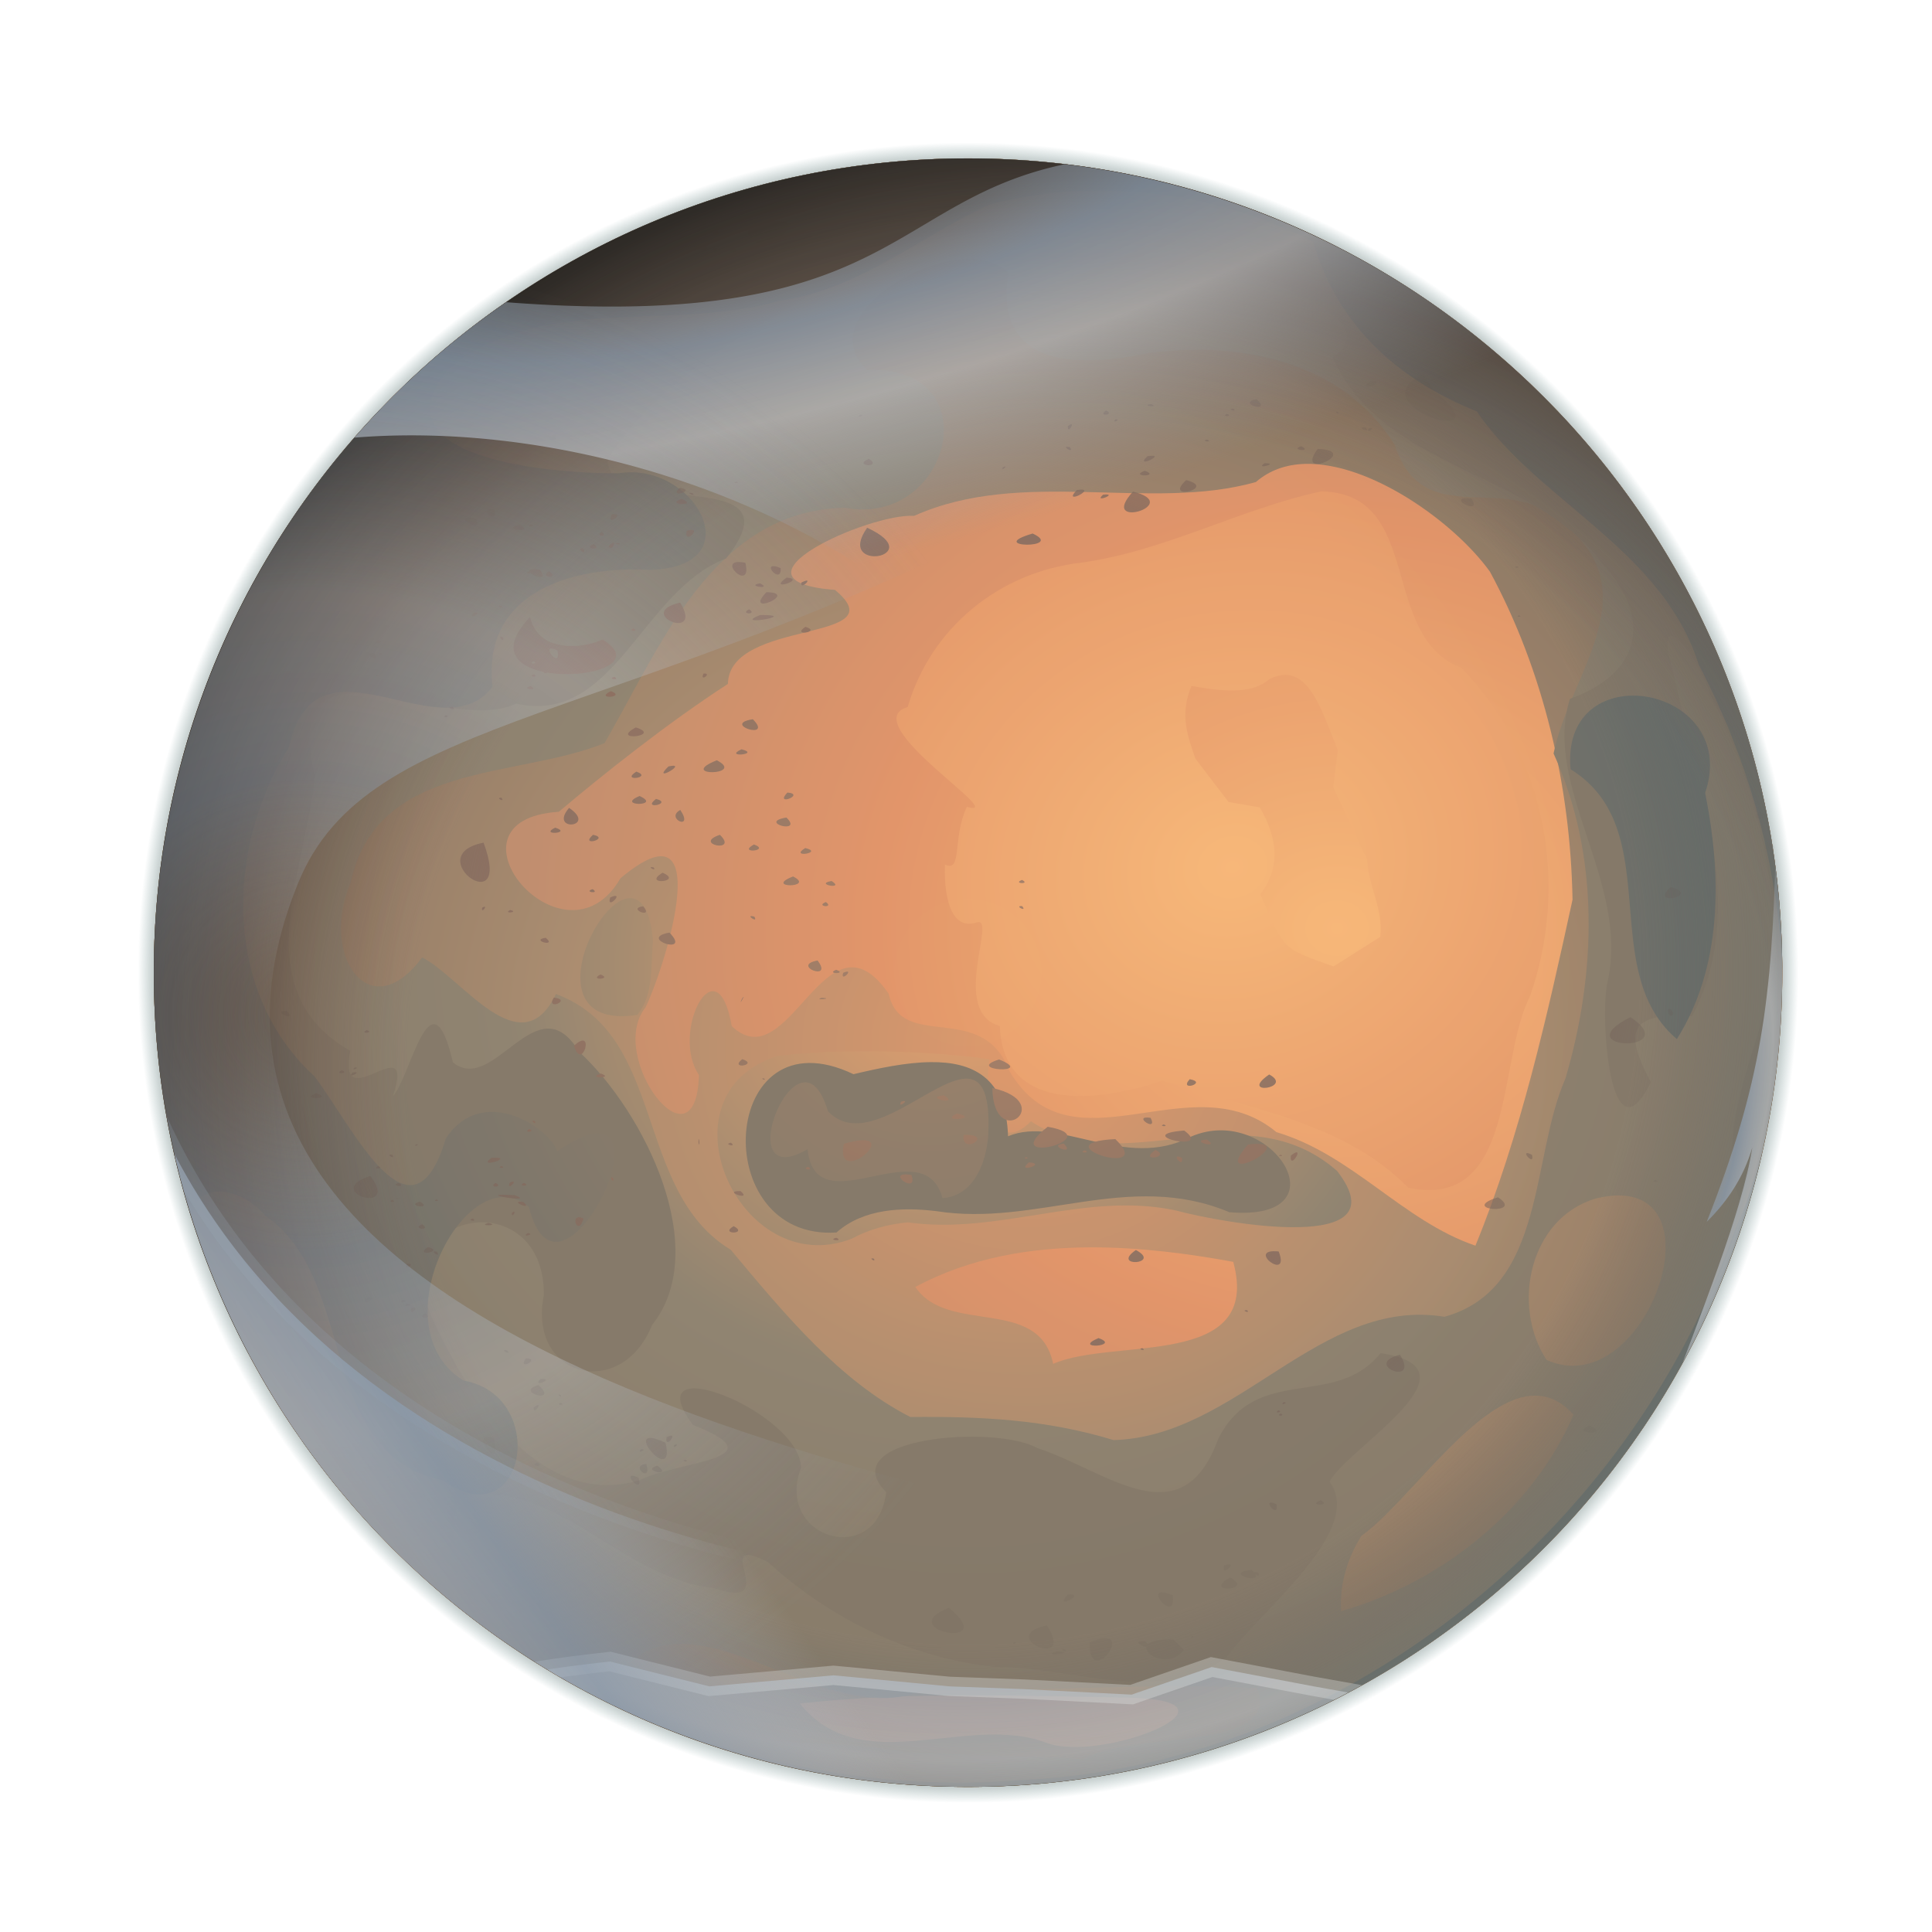
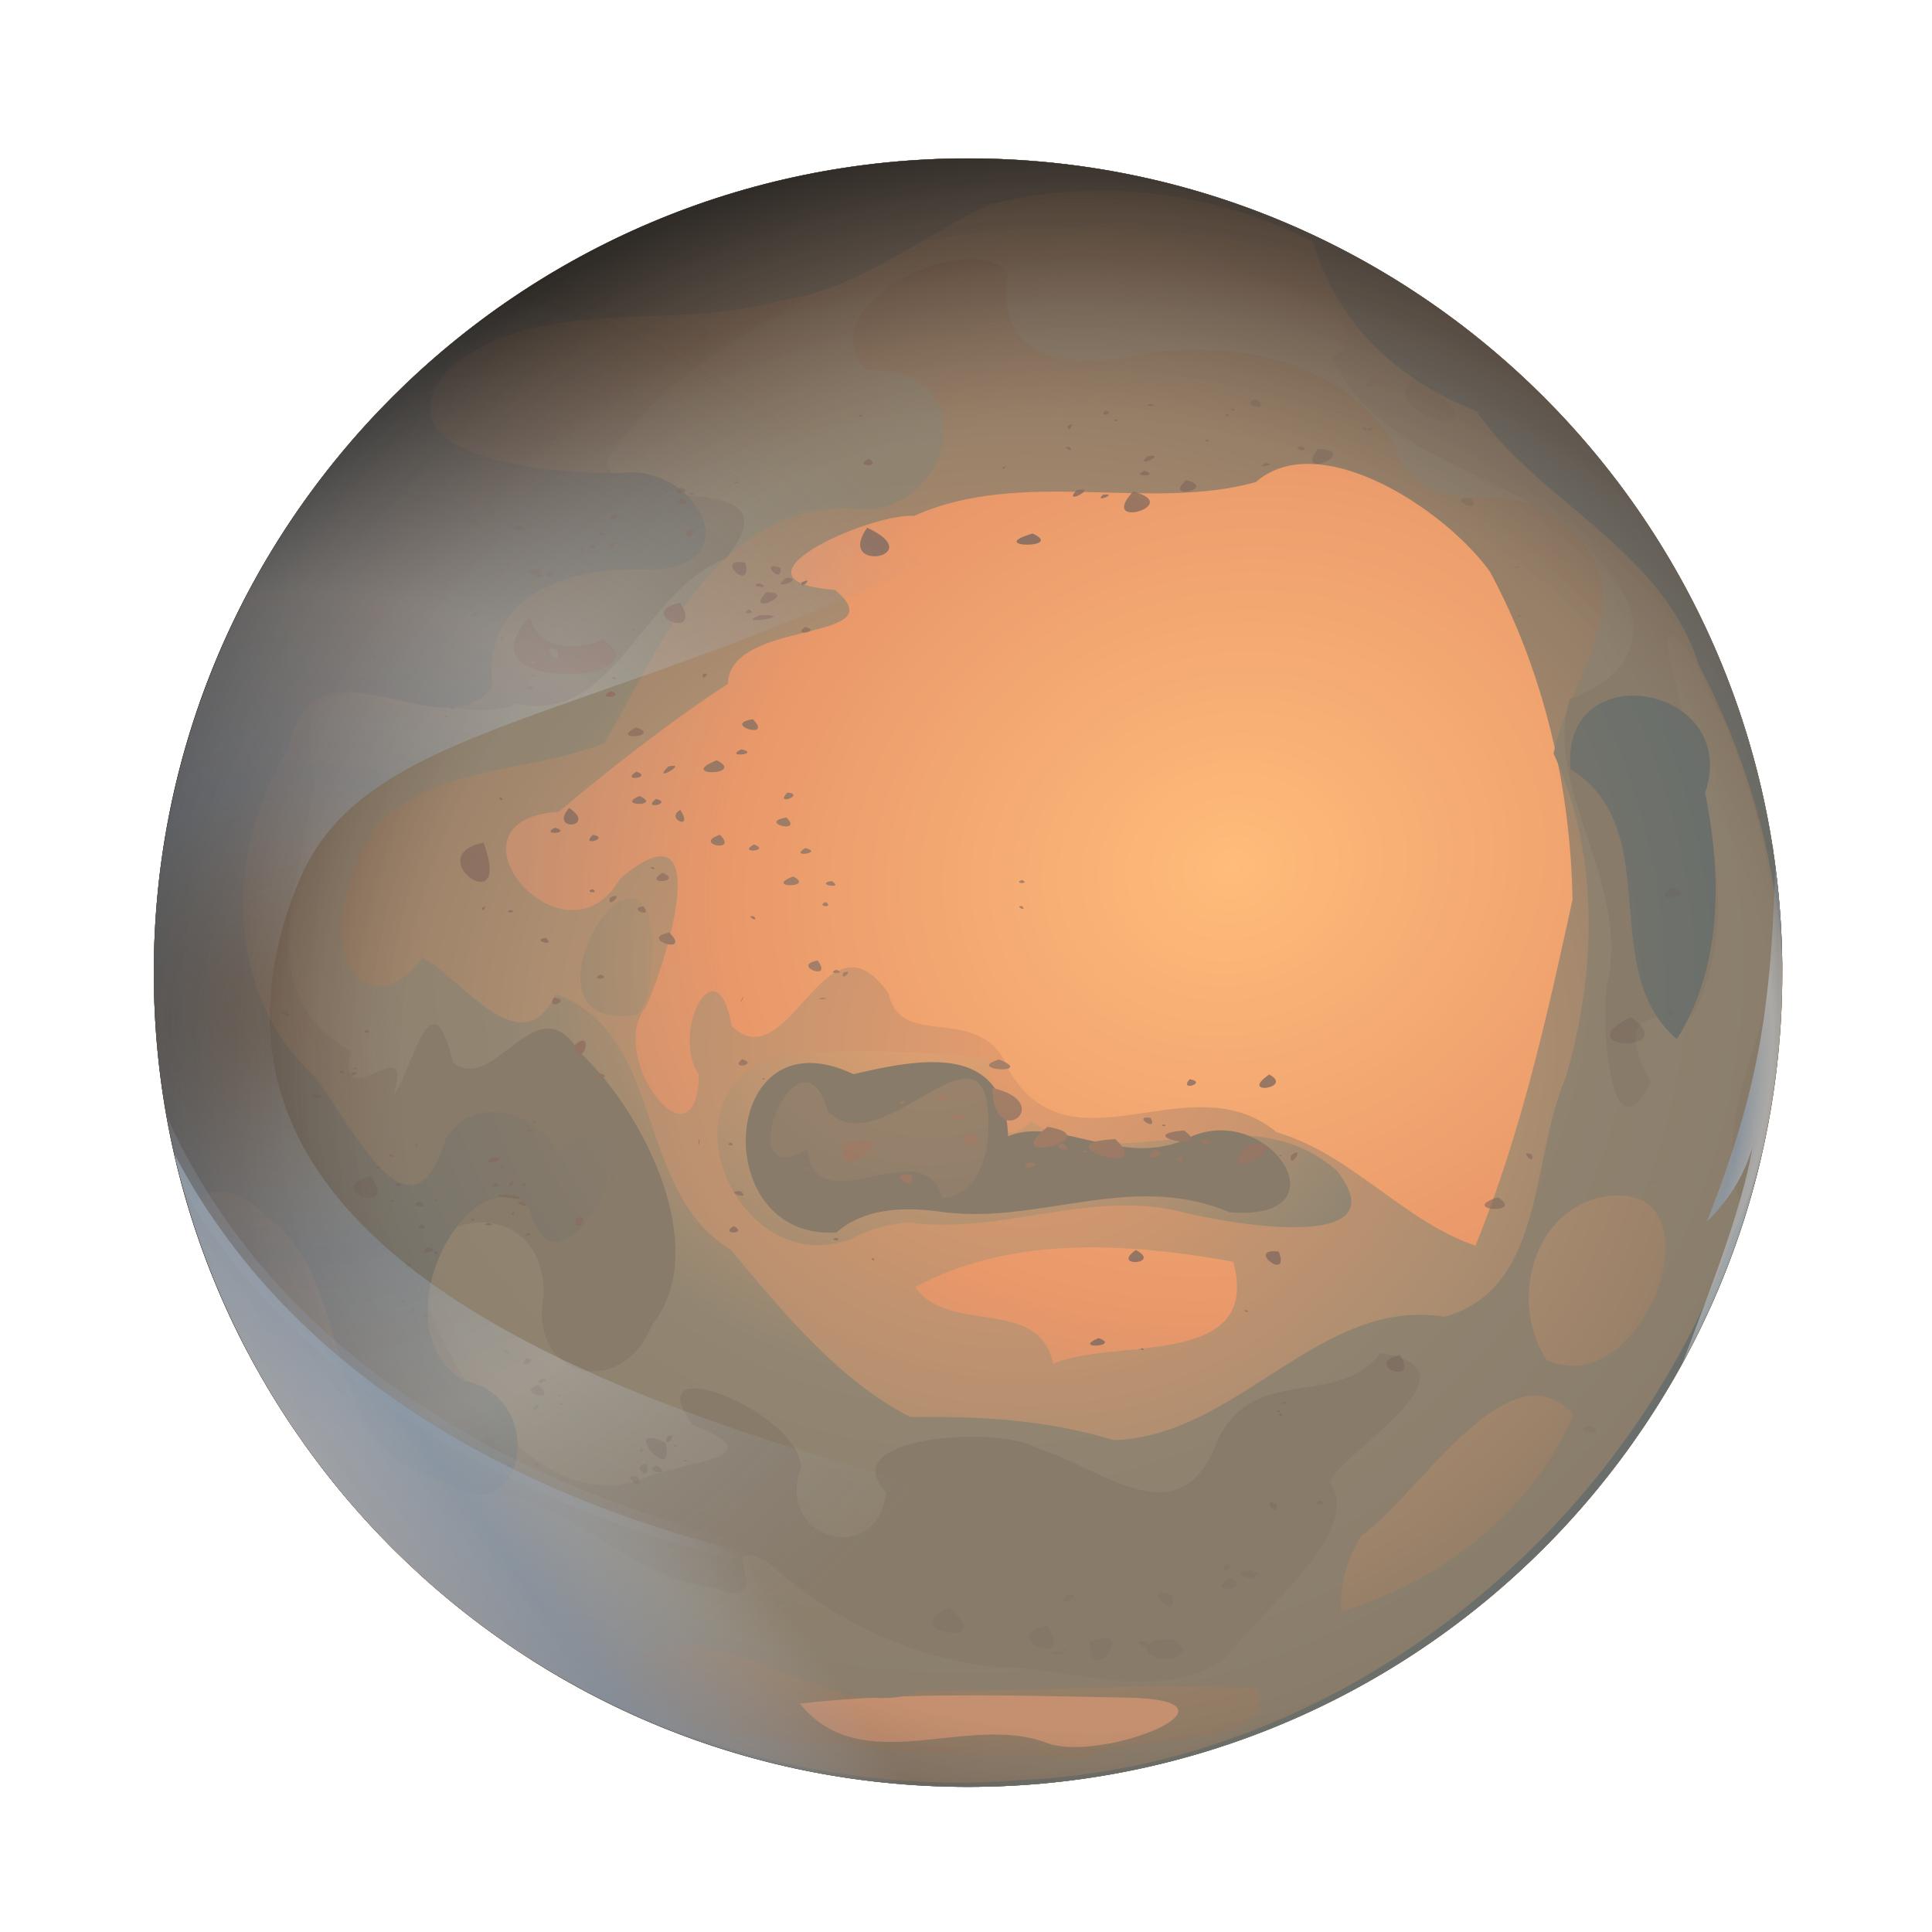
<svg xmlns="http://www.w3.org/2000/svg" xmlns:xlink="http://www.w3.org/1999/xlink" viewBox="0 0 500 500" version="1.0" enable-background="new">
  <defs>
    <radialGradient id="q" gradientUnits="userSpaceOnUse" cy="276" cx="90.845" gradientTransform="matrix(1.42 -.011 .011 1.391 -52.751 -120.35)" r="141.43">
      <stop offset="0" stop-color="#b7bdc4" stop-opacity="0" />
      <stop offset=".31" stop-color="#8c9cae" stop-opacity=".742" />
      <stop offset=".555" stop-color="#c2c7cd" stop-opacity=".613" />
      <stop offset="1" stop-color="#8c9cae" stop-opacity="0" />
    </radialGradient>
    <radialGradient id="g" gradientUnits="userSpaceOnUse" cy="259.34" cx="240.69" gradientTransform="matrix(.831 0 0 .78 40.577 54.097)" r="249.98">
      <stop offset="0" stop-color="#a0856b" />
      <stop offset="1" stop-color="#6a6f6b" />
    </radialGradient>
    <radialGradient id="h" gradientUnits="userSpaceOnUse" cy="243.41" cx="251.54" gradientTransform="matrix(.914 0 0 .817 21.575 44.591)" r="208.96">
      <stop offset="0" stop-color="#ae866a" />
      <stop offset=".622" stop-color="#907262" />
      <stop offset="1" stop-color="#645752" stop-opacity=".103" />
    </radialGradient>
    <radialGradient id="j" gradientUnits="userSpaceOnUse" cy="363.62" cx="311.97" gradientTransform="matrix(.146 -1.256 1.32 .154 -243.33 614.18)" r="206.79">
      <stop offset="0" stop-color="#645752" stop-opacity="0" />
      <stop offset=".644" stop-color="#7e6557" stop-opacity="0" />
      <stop offset=".811" stop-color="#513e32" stop-opacity=".768" />
      <stop offset="1" />
    </radialGradient>
    <radialGradient id="b" gradientUnits="userSpaceOnUse" cy="303.21" cx="282.5" r="206.79">
      <stop offset="0" stop-color="#676e6b" />
      <stop offset=".966" stop-color="#676e6b" stop-opacity=".665" />
      <stop offset="1" stop-color="#548180" stop-opacity="0" />
    </radialGradient>
    <radialGradient id="i" gradientUnits="userSpaceOnUse" cy="303.21" cx="282.5" gradientTransform="matrix(1 0 0 1 -.058 0)" r="206.79">
      <stop offset="0" stop-color="#676e6b" stop-opacity=".098" />
      <stop offset=".825" stop-color="#545454" stop-opacity=".098" />
      <stop offset="1" stop-color="#676e6b" />
    </radialGradient>
    <radialGradient id="f" gradientUnits="userSpaceOnUse" cy="249.83" cx="249.98" gradientTransform="matrix(.957 0 0 .871 10.68 32.269)" r="249.98">
      <stop offset="0" stop-color="#f0a56f" />
      <stop offset=".5" stop-color="#928672" />
      <stop offset="1" stop-color="#887b6a" />
    </radialGradient>
    <radialGradient id="o" xlink:href="#a" gradientUnits="userSpaceOnUse" cy="18.353" cx="177.53" gradientTransform="matrix(-2.002 .527 -.135 -.517 564.56 -28.139)" r="173.93" />
    <radialGradient id="m" xlink:href="#a" gradientUnits="userSpaceOnUse" cy="294.94" cx="443.5" gradientTransform="matrix(1.156 .293 -1.149 4.528 266.83 -1164)" r="20.213" />
    <radialGradient id="d" gradientUnits="userSpaceOnUse" cy="239.6" cx="346.01" gradientTransform="matrix(1 0 0 .874 0 30.805)" r="210.88">
      <stop offset="0" stop-color="#ffbc7a" />
      <stop offset=".565" stop-color="#e9986a" />
      <stop offset="1" stop-color="#c59070" />
    </radialGradient>
    <radialGradient id="c" gradientUnits="userSpaceOnUse" cy="237.3" cx="324.54" gradientTransform="matrix(.853 -.229 .199 .744 25.556 174.21)" r="206.79">
      <stop offset="0" stop-color="#ffbc7a" />
      <stop offset=".713" stop-color="#e9986a" />
      <stop offset="1" stop-color="#c59070" />
    </radialGradient>
    <radialGradient id="e" gradientUnits="userSpaceOnUse" cy="273.58" cx="265.69" gradientTransform="matrix(1 0 0 .902 0 24.382)" r="249.98">
      <stop offset="0" stop-color="#e69c6d" />
      <stop offset=".5" stop-color="#ad8e71" />
      <stop offset="1" stop-color="#7d6e5d" />
    </radialGradient>
    <radialGradient id="s" gradientUnits="userSpaceOnUse" cy="422.93" cx="247.14" gradientTransform="matrix(-2.019 0 0 -1.015 746.12 821.25)" r="112.86">
      <stop offset="0" stop-color="#b7bdc4" stop-opacity="0" />
      <stop offset=".31" stop-color="#8c9cae" stop-opacity=".742" />
      <stop offset=".555" stop-color="#c2c7cd" stop-opacity=".613" />
      <stop offset="1" stop-color="#8c9cae" stop-opacity="0" />
    </radialGradient>
    <filter id="t">
      <feGaussianBlur stdDeviation="3.461" />
    </filter>
    <filter id="r" height="1.242" width="1.06" y="-.121" x="-.03">
      <feGaussianBlur stdDeviation="2.879" />
    </filter>
    <filter id="p">
      <feGaussianBlur stdDeviation="6.064" />
    </filter>
    <filter id="n">
      <feGaussianBlur stdDeviation="3.809" />
    </filter>
    <filter id="l" height="1.061" width="1.22" y="-.031" x="-.11">
      <feGaussianBlur stdDeviation="1.851" />
    </filter>
    <linearGradient id="v" y2="486.04" xlink:href="#a" gradientUnits="userSpaceOnUse" x2="51.448" y1="390.45" x1="184.81" />
    <linearGradient id="a">
      <stop offset="0" stop-color="#b7bdc4" stop-opacity="0" />
      <stop offset=".31" stop-color="#8c9cae" stop-opacity=".742" />
      <stop offset=".555" stop-color="#c2c7cd" stop-opacity=".613" />
      <stop offset="1" stop-color="#8c9cae" stop-opacity="0" />
    </linearGradient>
    <linearGradient id="u" y2="486.04" gradientUnits="userSpaceOnUse" x2="51.448" y1="390.45" x1="184.81">
      <stop offset="0" stop-color="#b7bdc4" stop-opacity="0" />
      <stop offset=".31" stop-color="#8c9cae" stop-opacity=".742" />
      <stop offset=".555" stop-color="#c2c7cd" stop-opacity=".613" />
      <stop offset="1" stop-color="#8c9cae" stop-opacity="0" />
    </linearGradient>
    <clipPath id="k" clipPathUnits="userSpaceOnUse">
      <path d="M489.29 303.21a206.79 206.79 0 11-413.58 0 206.79 206.79 0 11413.58 0z" transform="translate(-37.331 -57.261) scale(1.019)" fill-rule="evenodd" enable-background="accumulate" fill="#f0a" />
    </clipPath>
  </defs>
-   <path d="M489.29 303.21a206.79 206.79 0 11-413.58 0 206.79 206.79 0 11413.58 0z" transform="translate(-42.949 -63.291) scale(1.039)" fill-rule="evenodd" enable-background="accumulate" fill="url(#b)" />
  <path d="M489.29 303.21a206.79 206.79 0 11-413.58 0 206.79 206.79 0 11413.58 0z" transform="translate(-37.331 -57.261) scale(1.019)" fill-rule="evenodd" enable-background="accumulate" fill="url(#c)" />
-   <path d="M250.53 41c-33.9 0-65.93 8.037-94.31 22.281-32.74 16.91-61.284 42.389-81.939 72.969-.105.16-.208.31-.312.47-.314.48-.627.95-.938 1.44-21.019 32.77-33.219 71.76-33.219 113.56 0 23.63 3.912 46.35 11.094 67.56.399 1.15.8 2.27 1.219 3.41 9.717 26.4 24.65 50.98 43.531 71.84 38.514 41.74 93.654 67.91 154.87 67.91 5.17 0 10.3-.2 15.38-.56.37-.03.75-.07 1.12-.1 26.05-2.2 51.71-9.19 75.31-20.4 1.1-.53 2.2-1.06 3.28-1.6.15-.07.3-.14.44-.22.23-.11.46-.23.69-.34 45.28-23.3 81.04-62.52 99.87-110.25.45-1.12.86-2.25 1.29-3.38 9.94-26.88 14.33-55.8 13.06-84.43-.01-.1 0-.19 0-.28-.03-.59-.09-1.17-.13-1.76-.07-1.2-.12-2.42-.22-3.62-3.23-42.51-19.09-81.49-43.84-113.22-.38-.46-.77-.92-1.16-1.37-19.45-24.388-44.42-44.51-72.4-58.472-.36-.175-.71-.359-1.06-.532-.1-.045-.19-.08-.28-.125C314.236 48.459 283.236 41 250.526 41zm91.41 86.16c26.68.56 14.77 37.43 36.25 45.68 21.76 22.32 28.08 56.15 17.65 85.28-8.37 16.42-3.41 55.13-31.37 49.26-16.75-17.05-41.51-20.53-63.59-27.69-13.64 4.62-41.2 9.89-42.13-14.19-13.04-3.55-.61-28.44-5.92-26.8-5.92 2.03-8.56-4.61-8.29-14.93 4.64 2.09 1.84-6.8 5.68-14.95 11.69 3.13-29.16-21.74-15.31-25.85 5.93-20.3 23.49-34.96 45.09-37.38 21.62-3.04 40.77-13.83 61.94-18.43zm-13.39 48.58c-4.15 3.59-10.36 3.59-20.2 1.77-3.15 7.54-.92 13.12 1.01 18.81l8.59 11.24 8.08 1.39c4.78 8.17 5.34 15.73.12 22.48 6.39 14.39 5.17 13.8 18.97 18.68l12.08-7.64c.84-7.35-2.97-12.66-3.39-20.01l-8.78-18.75 1.2-9.53c-4.29-10.7-7.89-23.33-17.68-18.44z" enable-background="new" fill="url(#d)" />
  <path d="M250.53 41C134.22 41 39.81 135.4 39.81 251.72c.002 116.31 94.41 210.72 210.72 210.72 116.32 0 210.72-94.41 210.72-210.72C461.25 135.4 366.85 41 250.53 41zm87.06 79.06c16.83-.56 38.69 14.97 48 27.88 13.93 25.72 20.86 55.64 21.38 84.9-6.52 29.89-13.4 60.9-25.13 89.54-18.8-6.4-31.81-23.56-51.5-29.38-22.2-18.47-52.96 11.43-69.09-15.78-7.02-18.57-27.89-4.86-31.25-20.03-16.29-23.62-25.68 22.6-40.62 8.37-3.82-21.92-15.99 1.54-8.5 12.66-.72 25.81-24.1-4.72-13.79-17.56 5.6-11.81 18.38-54.29-6.53-33.35-14.51 25.12-48.46-15.16-15.94-17.22 11.5-9.73 28.48-23.2 43.76-33.09.33-17.06 44.26-10.53 27.71-24.34-30.44-2.29 8.84-19.89 20.5-19.16 27.93-12.52 60.98-1.01 88.44-8.75 3.54-3.09 7.85-4.53 12.56-4.69zm-55.06 202.75c12.35-.01 24.78 1.58 36.63 3.75 7.6 27.9-31.08 19.52-46.6 26.41-3.64-17.69-27.22-7.34-35.68-19.91 14.06-7.55 29.77-10.23 45.65-10.25zm-33.31 115.94c14.1-.05 28.2.34 42.28.59 34.47.63-6.59 17.2-20.78 11.66-20.46-7.73-47.64 9.8-63.72-10.12 14.03-1.57 28.12-2.08 42.22-2.13z" fill="url(#e)" />
  <path d="M250.53 41C134.22 41 39.81 135.4 39.81 251.72c.002 116.31 94.41 210.72 210.72 210.72 116.32 0 210.72-94.41 210.72-210.72C461.25 135.4 366.85 41 250.53 41zm-.5 26.062c4.44-.173 8.4.881 10.91 3.563-3.83 25.385 19.11 24.309 36.53 20.719 23.61-3.122 50.07 2.21 63.53 23.846 7.26 22.34 28.05 7.03 42.12 19.15 24.68 18.1 3.28 39.49-1.06 60.66 12 26.33 11.14 56.84 3.06 84.16-8.99 20.39-5.09 54.41-31.31 61.62-32.23-5.26-53.62 31.08-85.62 31.91-17.51-5.35-34.4-6.15-52.6-5.97-18.38-9.42-32.47-26.54-46.47-43.28-25.19-15.25-16.51-55.57-45.24-66.19-9.1 19.01-24.36-4.27-34.63-9.47-13.537 18.34-26.511-.43-18.594-19.09 6.794-31.75 42.454-27.01 65.784-36.35 14.02-23.87 27.8-60.36 62.25-60.93 27.27 5.18 37.93-36.851 5.69-35.66-12.58-11.981 9.78-28.07 25.65-28.688zm-87.09 165.38c-9.55.36-24.08 34.21 2 30.22 4.37-5.37 3.39-12.69 4.06-19.1-.68-8.21-3.14-11.23-6.06-11.12zm59.65 39.62c-7.45.04-14.85.41-21.37 1.22-31.65 10.02-9.79 58.65 19.31 47.25 4.42-2.43 9.38-3.7 14.38-4.19 23.73 3.33 46.03-8.12 69.47-3.06 11.73 3.2 58.69 11.71 41.65-10.25-24.25-21.21-55.56 2.88-79.22-12.84-9.36 9.5-12.26-6.29-10.75-16.07-8.54-1.27-21.04-2.12-33.47-2.06zm196.25 37.32c26.01-.03 6.07 53.69-18.59 42.56-9.18-14.02-4.48-36.64 12.75-41.78 2.15-.52 4.11-.78 5.84-.78zm-21.56 51.81c3.48-.01 6.83 1.44 9.94 4.93-10.59 24.79-34.45 43.5-60.13 50.85-.47-6.85 1.61-13.69 5.22-19.47 12.31-8.76 29.91-36.3 44.97-36.31zm-221.66 64.25c18.88-.44 43.25 20.46 63.22 12 28.83.54 57.65-2.07 86.47-.56 6.72 16.62-33.19 11.08-45.09 18.43-15.13-1.25-30.36-.84-45.5-1.78-24.08-5.04-59.19 2.55-73.47-21.59 4.2-4.58 9.09-6.38 14.37-6.5z" fill="url(#f)" />
  <path d="M250.53 41C134.22 41 39.81 135.4 39.81 251.72c.002 116.31 94.41 210.72 210.72 210.72 116.32 0 210.72-94.41 210.72-210.72C461.25 135.4 366.85 41 250.53 41zm18.97 17.688c14.77-.098 29.59 2.547 43.53 7.718 11.9 5.934 46.95 15.656 31.85 26.125 13.31 29.479 51.65 28.989 69.68 53.189 13.21 14.32 10.23 28.51-8.25 35.12-7.22 22.44 15.47 47.6 9.75 73.1-2.12 8.76.58 47.79 11.19 26.12-7.12-13.27-5.51-18.1 10.66-17.03 14.83-28.17 1.24-59.55-4.63-88.15-6.24-20.21 5.56-6.45 9.31 4.78 31.3 61.16 17.88 136.85-21.03 191.31-38.04 57.41-106.67 91.4-175.31 88.5-26.5-.32-53.31-5.55-77-17.75-17.18-14.02-62.54-30.07-49.72-54.69 24.84-4.1 41.38 21.49 65.13 23.94 18.66 6.45-1.78-14.78 14.09-6.69C215 419.11 235.48 429 257.5 431.41c19.93-.15 42.14 10.15 59.88-2.44 9.04-12.45 35.96-32.85 26.71-45.53 4.71-8.86 40.46-29.22 13.19-33.25-11.76 14.72-32.19 2.52-42.03 22.25-9.51 25.99-28.83 8.17-46.81 2.31-10.81-6.1-53.12-2.87-39.1 11.44-2.4 19.86-28.96 11.97-22.03-6.35-.32-14.51-43.23-31.52-28-11.09 22.88 9.04-3.85 9.26-13.9 14.37-26 7.6-44.85-22.42-53.82-42.59-11.55-27.72 29.33-34.38 29.16-5.41-4.34 21.51 20.15 27.5 28 7.79 15.62-19.55-1.98-55.14-18.91-70.75-10.9-18.03-21.98 11.46-32.62 2.78-5.75-24.38-10.8 3.44-15.53 8.78 6.21-18.83-14.705 6.54-11.034-11.78-27.655-15.62-11.257-47.02-9.156-71.13-9.587-39.9 33.55-9.9 52.12-18.72 25.31 5.77 32.54-29.36 54.29-37.56 20.09-25.38-31.11-9.08-30.6-25.69 13.28-21.049 36.78-33.119 57.66-45.559 16.66-9.802 35.54-14.469 54.53-14.593zm-28.62 216.19c-6.45.06-13.56 1.6-20 3.12-34.68-16.54-37.98 43.13-4.41 40.97 7.06-6.22 16.98-6.59 25.84-5.53 25.89 4.13 49.92-10.63 75.85.28 30.5 2.58 10.76-28.6-10-19.53-16.94 8.88-34.08-5.63-47.28-.13-.46-15.26-9.27-19.3-20-19.18z" fill="#887b6a" />
  <path d="M250.53 41C134.22 41 39.81 135.4 39.81 251.72c.002 35.47 8.778 68.91 24.284 98.25a169.857 169.857 0 01-9.938-25.5c-11.783-15.87 4.082-21.7 14.625-9.75 24.173 16.86 12.79 61.3 45.749 68.37 21.64 15.22 27.6-21.96 5.47-25.78-22.756-13.95 1.36-58.86 16.91-44.84 8.3 32.81 40.72-37.38 7.28-14.5-1.69-5.79-19.22-17.83-28.81-3.31-8.92 29.64-24.088-3.13-34.068-16.19-23.731-21.75-22.851-59.23-6.562-85.06 7.001-31.82 39.35 1.93 52.72-15.69-2.83-24.32 20.32-31.28 40.5-30.25 27.17-.55 11.78-28.11-7.72-25-15.65.19-65.461-3.3-43.41-27.751 24.55-18.834 56.92-8.749 84.91-16.907 20.44-2.8 36.28-16.547 54.31-24.843 27.56-7.285 58.62-3.385 83.82 9.625 6 20.846 21.02 35.319 42.31 43.876 15.98 23.42 48.02 35.65 57.43 65.56 12.78 24.33 20.57 51.77 21.63 79.31C461.05 135.2 366.72 41 250.53 41zm172.03 139.03c-8.95.05-17.29 5.88-16.09 19.06 24.92 15.44 6.51 51.97 27.5 69.82 11.9-18.91 11.61-42.52 7.31-63.69 5.31-15.73-7.21-25.25-18.72-25.19zm-172.62 99.13c-8.96.23-25.97 18.79-35.69 8.4-7.39-25-26.23 22.03-5.25 9.85 2.09 20.21 29.99-5.34 34.91 12.65 8.73-.57 11.79-10.52 11.9-17.84.25-10-2.09-13.16-5.87-13.06zM456 298.5c-1.86 6.78-4.2 13.48-7.09 20-27.06 77.79-101.77 138.66-185.07 142.19-44.52 3.7-90.41-8.48-128.43-32.53 33.1 21.65 72.64 34.28 115.12 34.28 100.23 0 184.17-70.12 205.47-163.94z" fill="url(#g)" />
  <g>
    <path d="M204.9 57.733c-8.59 14.125-20.45-4.283 0 0zm-19.53 1.532c3.1 3.502-4.47.138 0 0zm22 .25c.03.031.03.031 0 0zm-3.09 1.25c.04.026.04.026 0 0zm-7.75.812c-.78 1.746 2.22-.622 0 0zm-13.97 1.469c2.47 3.785-6.23.108 0 0zm7.31.594c2.94 3.66-4.55.293 0 0zm4.31.093c-.08.108-.08.108 0 0zm-8.09.532c2.55 4.233-4.97-.763 0 0zm151 14.812c.68 1.779 1.55-2.616 0 0zm31.31 17.625c-17.9 8.518 22.56 20.368 2.67 4.308-1.03-1.345-1.82-2.839-2.67-4.308zm-13.75 1.875c-4.41 3.363 5.39.059 0 0zm6.28 4.653c.04.35.04.35 0 0zm-218.65 10c.94 3.53 3.22-3.2 0 0zm-6 .94c-.05.18-.05.18 0 0zm7.22.56c.02.14.02.14 0 0zm-.97 1c.13.13.13.13 0 0zm198.9 2.1c-2.29 5.12 5.95-.76 0 0zm-116.53.9c-4.57 1.88 3.66 2.53 0 0zm71.38 3.1c-4.35 1.59 4.29 1.61 0 0zM190.5 124.7c-1.52.55 1.69.18 0 0zm-14.57 1.53c4.59.76-3.22 2.9 0 0zm3.25 1.38c1.27 1.15-2.31-.4 0 0zm-.4.87c-.08.27-.08.27 0 0zm-61.19.32c.54 3.7-10.61-1.9 0 0zm263.22.18c-7.48-.71 3.19 4.95 0 0zm-204.41.13c4.72 2.07-4.67 1.5 0 0zm117.22.15c-2.08 2.86 4.67-1.31 0 0zm-165.72 2.57c1.43 4.44-5.1-.54 0 0zm30.44 1.28c3.94-.52-1.81 3.48 0 0zm-35.25 1.09c2.71 4.64-7.67-1.59 0 0zm-.19.35c-1.45 1.36-.74.69 0 0zm14.38 1.18c2.21.02-1.63 1.21 0 0zm-2.75.03c4.24 2.42-5.4 1.25 0 0zm43.19 1.63c4.66-1.54-.87 4.13 0 0zm-20.88.06c.02.14.02.14 0 0zm-1.12.16c1.99 1.36-2 1.36 0 0zm-12.41 2.44c1.27 1.53.64.78 0 0zm16.78.46c1.4.71-2.05.23 0 0zm-6.41.25c2.66 1.98-3.32 1.2 0 0zm-5.06.6c.04.15.04.15 0 0zm8.91 0c2.58-2.88.99 1.92 0 0zm-7.88.4c-.03.21-.03.21 0 0zm1.44.38c.69 2.17-2.35-1.02 0 0zm-11.37 5.28c-7.62-.98 3.51 4.83 0 0zm2.43.41c-2.84 1.61 2.82 2.16 0 0zm-5.4.03c-1.39 1.12 2.32.15 0 0zm7.09.81c-.08.15-.08.15 0 0zm286.78 6.66c-1.35-.07.91.84 0 0zm-300.9 1.47c1.25 1.05-1.93-.16 0 0zm-3.94.96c.22.15.22.15 0 0zm9.22.07c1.26 1.59.77.98 0 0zm-12.53.81c3-.64-1.54 2.29 0 0zm14.71 1.03c-19.75 20.64 36.35 16.85 18.82 5.83-6.48 2.88-16.93 2.8-18.82-5.83zm-.56 1.31c.03.14.03.14 0 0zm27.38 1.69c1.53 1.09-1.95.48 0 0zm-23.47 1.19c-.06.31-.06.31 0 0zm-10.28 1.12c.36 1.87-2.01-.97 0 0zm-32.503.78c2.963.38-2.152 1.34 0 0zm.844 1c.005.21.005.21 0 0zm41.719.22c-.01.13-.01.13 0 0zm3.97 1.38c1.05 5.59-5.22-2.64 0 0zm-45.752.65c1.281.53-1.307.43 0 0zm-1.593.07c1.711 3.15-3.746-.5 0 0zm-6.688 1.06c-1.461-.42.784 1.17 0 0zm47.813 1c1.67.77-1.69.77 0 0zm4.19.44c.13.07.13.07 0 0zm-3.85 1.65c-.03.28-.03.28 0 0zm2.72.25c-1.73 1.53 2.82.26 0 0zm-2.94 1.03c-1.93.58 1.55.98 0 0zm-40.589.19c-1.136.42 1.136.42 0 0zm61.439.47c-2.25.54 1.73 1.08 0 0zm-20.5.56c.04.13.04.13 0 0zm-38.28.5c-.09.1-.09.1 0 0zm-24.972.78c1.949 1.49-2.458.32 0 0zm62.032.54c-3.01.8 2.65 1.38 0 0zm-65.063 1c-.021 2.04-.013 1.3 0 0zm85.843.31c-4.58 2.25 4.35 1.64 0 0zm256.47.22c.04.13.04.13 0 0zm-297.41 3.87c-2.49-.03 1.54 1.4 0 0zm-1.87 2.16c-1.1 1.03 1.74.15 0 0zm78.56 4.37zM73.4 196.05c1.784-.91-.677 1.52 0 0zm337 .4c.01.2.01.2 0 0zm-234.34 13.16c-4.11 2.26 3.7 5.59 0 0zm280.94.19c.75 3.93 1.22 6.42 0 0zm-1.69.21c-3.4 3.24 4.91 1.83 0 0zm.94 3.54c-.15.21-.15.21 0 0zm1.81 1.93l.34 2.19-.34-2.19zm-394.84 1.28c.002.17.002.17 0 0zm394.12 1.16c-2.7 3.52 5.22 2.03 0 0zm-248.72 2.63c-1.08.35 1.09.35 0 0zm250.31 4.59c.1.24.1.24 0 0zm-287.46.72c-5.52 3.35 5.63 2.4 0 0zm271.4.75c.03.13.03.13 0 0zm-1.53 2.47c-1.08.35 1.09.35 0 0zm-8.97.5c8.22 2.1-5.94 5.24 0 0zm-279 .53c-2.58.77 2.09 1.34 0 0zm4.56 2.15c-1.17 3.63 4.2-1.9 0 0zm8.54 2.29c-4.48.53 2.96 3.48 0 0zm258.59 3.18c.33.08.33.08 0 0zm1.22 1.16zm-282.94 19.28c-2.32 3.57 4.99.6 0 0zM43.03 261.2c16.715 1.41-2.715 31.39-.206 7.19-.498-2.42-.147-4.78.206-7.19zm31.188.38c3.015 3.26-4.532-.05 0 0zm358.87.65c-1.4 2.64-2.31-3.74 0 0zm-10.22.41c.02.14.02.14 0 0zm-.9.59c-17.27 8.67 14.04 9.43 0 0zm-327.1 3.35c-2.11 1.15 2.314.67 0 0zm53.688 4.06c2.08 7.03 5.65-5.24 0 0zm-70.875 2.28c.005.18.005.18 0 0zm14.156 3.34c-1.322 1.13 1.689-.09 0 0zm-3.406.72c-2.234 1.18 2.299.85 0 0zm2.843.57c-1.861 1.93 3.089-.47 0 0zm64.222.28c-4.11 1.3 3.8 1.32 0 0zm42.22 1.25c-1.38-.12.92.88 0 0zm-114.1 2.06c.039.14.039.14 0 0zm-1.781 1.78c4.9 1.6-4.632 1.78 0 0zm162.44.53c4.5 2.73-5.67.69 0 0zm-11.06 1.66c2.79-.87-1.2 2.09 0 0zm14.43 3.06c6.49 1.33-5.01 2.38 0 0zm-109.22 1.94c-1.65-.4.69 1.41 0 0zm-13.46.22c.14.3.14.3 0 0zm146.18 1.28c-13.57 10.57 16.46 2.84 0 0zm-134.15.59c-1.92 1.06 1.89.78 0 0zm169.47.38c-14.25 1.13 7.93 5.85 0 0zm-57.07 1.12c8.38-.27-.83 5.6 0 0zm39.25 1.1c-19.97.95 11.02 10.6 0 0zm23.72.12c-5.05.25 3.84 2.68 0 0zm-123.19.81c-2.22.38 1.7 1.34 0 0zm86.13.22c3.32 3.33-4.6.45 0 0zm-43.59.03c-.06.26-.06.26 0 0zm-13.35.03c17.32-5-2.5 12.29 0 0zm-110.69.13c-.93.83 1.35 0 0 0zm131.35 0c.04.16.04.16 0 0zm83.97.06c-10.51 12.08 15.02-1.79 0 0zm-185.32.19c.1.24.1.24 0 0zm161.38 1.22c-4.77 3.18 4.24 1.97 0 0zm-18.34.09c-1.93.75 1.92.75 0 0zm-179.16 1.16c-2.086-.33.9 1.53 0 0zm229.87 0c-1.33.42 1.34.42 0 0zm2.63.22c-.35 4.16 4.07-3.27 0 0zm-68.53.4c-1.04.63 1.33.31 0 0zm-138.31.16c6.79-.4-4.26 3.05 0 0zm178.71.06c-3.34-1.77.38 3.06 0 0zm-111.25.85l1.97 1.58-1.97-1.58zm71.6.28c-3.66 3.01 4.99.29 0 0zm-168.5.93c2.018.57-1.574 1.22 0 0zm32.002 0c1.6.63-1.6.63 0 0zm79.37.22c-2.1.69 1.81 1.12 0 0zm26.72 2.1c-7.43-1.2 2.01 5.52 0 0zm-140 .25c7.938 10.54-12.905 4.07 0 0zm62.938.78c-1.35-1.58-.2 1.6 0 0zm-26.84.9c2.83-1.14-1.22 2.67 0 0zm-28.75.13c-2.78.68 2.39 1.4 0 0zm25 0c2.37 1.13-2.05 1.39 0 0zm7.4 0c-2.07.97 2.08.97 0 0zm-26.62.06c-.13.17-.13.17 0 0zm15.25.56c.01.1.01.1 0 0zm14.12.1c-.08.09-.08.09 0 0zm-37.31 2.06c-.08.11-.08.11 0 0zm21.12.22c-.64 1.91-.37 1.1 0 0zm11 .16c-12.31-.69 6.43 2.32 0 0zm9.79.65c-.09.26-.09.26 0 0zm-40.16.19c1.65.11-1.65.11 0 0zm10.16.25c1.38.55-1.34.62 0 0zm-11.41.12c1.45.97-1.719.5 0 0zm-3.032.44c1.381 3.89 1.752 4.94 0 0zm10.152.03c3.66 2.12-4.12 1.08 0 0zm26.75.07c-4.3-.51 2.98 2.59 0 0zm-42.277 1.84c-.075.09-.075.09 0 0zm39.317 1.03c-.05 1.86 1.61-1.38 0 0zm-5.29.34zm-4.84 1.1c-1.84.5 1.59.97 0 0zm28.66 0c-3.86-1.92-1.46 5.17 0 0zm-24.6 1.12c-3.18.86 3.39.8 0 0zm-17.09.35c2.61 1.9-3.14 1.21 0 0zm338.81.87c.09 1.71.08 1.41 0 0zm-340.75.31c.01.14.01.14 0 0zm29.22 1.1c-1.96 1.32 2.17.28 0 0zm311 .37c-.46 1.98-.28 1.21 0 0zm-1.34 1.03c1.38.46-1.39.46 0 0zm-304.13.72c-.09.11-.09.11 0 0zm.53.35c.08.07.08.07 0 0zm-31.93 1.15c-3.8 2.67 4.65 1.13 0 0zm2.37 1.22c-2.43-.61 1.27 1.98 0 0zm22.66.35c.01.03.01.03 0 0zm-30.44 2.78c2.81-.34-1.29 2.19 0 0zm8.31.93c.01.14.01.14 0 0zm-4.34.69c.12.16.12.16 0 0zm-47.502 6c-2.584 1.05 2.717.97 0 0zm32.907 1.19c4.345-1.29-1.811 3.38 0 0zm9.565.47c2.69.33-1.88 1.41 0 0zm1.15 1.03c2.6.47-2.1 1.15 0 0zm-33.653.66c-2.352 4.12 5.226.91 0 0zm34.683.43c2.66-.83-.61 2.88 0 0zm3.63 1.44c2.63 1.51-2.81 1.33 0 0zm-35.188 1.84c.19.21.19.21 0 0zm4.063 2.82c.013.22.013.22 0 0zm52.345 4.9c-2.47-.42 1.42 1.58 0 0zm231.03 1.13c-10.05 2.5 5.34 8.52 0 0zm-235.13.75zm8.91.15c-2.45 3.5 4.16.1 0 0zm3.78 5.38c-2.46 2.52 4.08-.33 0 0zm2.41.03c-.14.29-.14.29 0 0zm-2.94 1.53c-6.53 1.85 5.65 5.1 0 0zm5.72 2.53c-1.47-.37.77 1.15 0 0zm187.16 1.88c-1.29 1.03 1.66.21 0 0zm-187.16.22c-1.5.68 1.62.52 0 0zm-6.97 1.25c-.02 2.4 2.95-2.46 0 0zm192.66.68c-1.16 1.14 1.78.17 0 0zm.72.82c-1.59.73 1.43.71 0 0zm-205.47 5.4c-.04.25-.04.25 0 0zm46.5.72c-.58 3.6 3.65-1.93 0 0zm-44.72.25c2.55 10.06-7.26-2.41 0 0zm42.31.41zm2.16.78c-12.64-6 2.71 12.06 0 0zm2.28.59c-.6 1.38 1.72-.75 0 0zm-8.69 1.13c2.13-.28-1.2 1.44 0 0zm-29.25 1.59c.68 1.88.35.97 0 0zm2.47.91c-.01.13-.01.13 0 0zm38.44.22c-1.75.15 1.08.8 0 0zm-38.44.62c-2.5 1 2.36 1.54 0 0zm28.19.41c-4.51.35 1.68 5.35 0 0zm2.9.44c-4.68 1.23 4.3 3.18 0 0zm-31 3.09c.04.14.04.14 0 0zm26.1.03c-5.43-2.41 1.59 5.13 0 0zm176.53 5.84c-3.75 1.46 3.12 1.59 0 0zm-11.41 1.07c-4.46-2.21.69 4.32 0 0zm-13.53 15.78c-1.25 3.57 4.33-1.4 0 0zm7.09 1.15c-8.32.9 4.87 4.49 0 0zm1.72.75c-3.07-1.03.93 2.24 0 0zm-7.31 1.22c-7.55 4.29 6.67 3.47 0 0zm-41.97 4.41c-4.14 4.32 5.35-.43 0 0zm27.13.19c-9.01-3.77 1.16 8.26 0 0zm-57.35 2.72c.01.03.01.03 0 0zm-.56.53c-14.92 5.84 13.71 11.27 0 0zm70.81 1.03zm-11.31 2.37zm-34.16 1.16c-13.59 2.89 7.76 11.96 0 0zm37.5 2.81c-.68 1.12 1.25-.35 0 0zm-4.71.85c-14.85-.56-2.54 9.62 2.7 2.7l-2.7-2.7zm-7.32.43c-5.41-.42 3.48 3.65 0 0zm-34 .28c-.84 1.12 1.58-.2 0 0zm19.6 0c-.35 13.05 13.33-5.58 0 0zm-6.53 1.79c-2.33.17 1.78 1.02 0 0zm-1.94.59c-4.96 1.5 6.23.34 0 0zm-91.66-342.91c-2.34.906 2.28.847 0 0zm1.35 1.313c-6.92-4.216-.18 6.043 0 0zm-6.25.344zm148.21 17.16c4.37 3.81-5.47 1.14 0 0zm-27.28 1.28c2.51 1.04-3.05.41 0 0zm-7.59.12c-.01.14-.01.14 0 0zm28.81 1.06c1.5.98-1.93.19 0 0zm.97.19zm9.38 0c.04.14.04.14 0 0zm-43.25.28c2.62 1.14-2.4 1.75 0 0zm60.06.41c.58 1.18-1.36-.47 0 0zm-28.81.47c2 .6-1.61.93 0 0zm-95.04.31c2.21-.48-.99 1.27 0 0zm66.19 1.13c-1.01 1.28 1.92-.21 0 0zm-12.25 1.71c2.48-1.89-.24 2.66 0 0zm77.06.41c1.67 1.71-2.98-.34 0 0zm.97.09c2.27-.19-1.47 1.73 0 0zm-41.97 3c1.74.82-2.05.46 0 0zm24.29 1.72c-3.17 1.06 3.35 1.53 0 0zm-59.85.25c-2.84-.59 1.46 1.97 0 0zm64.16.44c-6.35 8.54 11.64.44 0 0zm-44.1 1.91c5.76-.95-3.69 3.5 0 0zm30.35 1.81c-2.77 1.84 4.19-.09 0 0zm-67.75 1.06c1.92-.85-.7 1.3 0 0zm47.44 3.31c-6.14 5.68 8.27 2.01 0 0zm-28.29 2.57c-4.14 4.34 6.01-.96 0 0zm14.54.4c-9.34 10.2 13.47 3.34 0 0zm-7.72.78c-2.75 2.37 4.33-.44 0 0zm-61.07 8.57c-8.47 11.92 16.3 7.54 0 0zm42.82 1.5c-12.72 3.73 8.63 3.98 0 0zm-74.35 7.56c-8.54-1.66 1.96 8.28 0 0zm202.41.31c-.01.1-.01.1 0 0zm-2.72.63c1.64.44-1.64.44 0 0zm-190.56.43c-5.85-2.34.31 4.79 0 0zm1.56 2.47c-5.35 3.77 5.38.42 0 0zm3.81 1.28c-.5 2.34 3.77-1.87 0 0zm-10.68.22c-4.06.62 3.44 1.75 0 0zm1.62 2.28c-6.2 6.56 8.76.11 0 0zm-22.31 2.69c6.32 10.38-12.15 2.81 0 0zm17.84 1.75c-2.67 1.33 2.38 1.45 0 0zm-2.44.78c.02.14.02.14 0 0zm5.32.69c-7.91 3.09 10.94-.08 0 0zm196.37.09c-1.38.46 1.38.46 0 0zm-205.34 2.72c.04.13.04.13 0 0zm20.65.25c-3.88 2.61 4.44 1.26 0 0zm-23.68 9.47c.21.24.21.24 0 0zm-2.69 2.63c-1.1 2.43 2.46-.29 0 0zm12.78 11.81c-8.37 1.3 5.52 5.59 0 0zm-30.28 2.12c-7.03 3.78 7.09 2.24 0 0zm27.34 5.66c-4.88 2.26 5.21 1.29 0 0zm-6.4 2.84c-10.61 4.28 7.73 3.96 0 0zm-12.5 1.6c-4.78 4.62 5.65-1.26 0 0zm-8.32 1.34c-4.3 2.75 4.51 1.54 0 0zm-35 4.16zm74.1 1.25c-3.56 3.75 4.88.44 0 0zm-38.25.9c-6.52 2.67 6.02 2.76 0 0zm-35.78.44c-1.82-.05 1.19 1.4 0 0zm40.03.31c-3.91 3 4.6 1.17 0 0zm-22.5 2.32c-5.42 6.34 7.5 5.09 0 0zm56.25 2.5c-7.69 1.26 4.55 4.48 0 0zm-59.85 2.62c-4.31 2.1 4.64 1.45 0 0zm17.6 1.41c-.08.09-.08.09 0 0zm-7.81.44c-3.66 3.23 4.64.93 0 0zm32.84 0c-7.25 2.44 4.99 4.82 0 0zm-61.16 2.03c7.84 21.07-16.88 3.35 0 0zm69.97.47c-4.5 2.5 4.55 1.66 0 0zm13.28.93c-4.4 2.69 5.07 1.17 0 0zm-39.25 5c.99 1.33-2.13-.42 0 0zm-.03.88c.03.13.03.13 0 0zm36.13 1.47c-7.88 3.07 5.97 3.01 0 0zm59.25.9c-2.62.98 2.39 1.2 0 0zm-49.28.28c-4.77.8 3.71 2.35 0 0zm244.31 3.38c2.6 26.67.14 54.13-9.38 79.31-8.16-25.95 13.68-49.92 8.81-76.01l.57-3.3zm-245.28.37zm-.5 1.69c-2.93 1.1 2.29 1.71 0 0zm-76.03.28c.04.24.04.24 0 0zm126.81.78c-2.27-.19 1.47 1.73 0 0zm-139.75.41c1.86-1.14-.33 1.91 0 0zm7.28.59c2.48.61-2.15 1.04 0 0zm63.16 1.72c-2.8-.77 1.23 1.98 0 0zm-21.97 4.13c-8.49 1.52 6.02 6.16 0 0zm-32.03 1.34c-4.23.64 3.17 2.57 0 0zm70.37 5.88c4.28 5.65-7.12 1.3 0 0zm4.81 2.4c3.1 1.14-2.9 1.16 0 0zm1.82.78c3.35-1.43-.91 2.79 0 0zm-62.82.44c3.36 1.27-3.22 1.63 0 0zm37.07 5.81c-1.51 2.96-.41-.02 0 0zm20.21.22c3.55.2-2.51.73 0 0zm-20.59 15.88c4.46 1.45-3.54 2.85 0 0zm66.47.09c9.78 3.9-9.24 2.84 0 0zm69.91 3.88c-8.17 5.63 6.57 3.51 0 0zm-20.57 1.22c-3.05 3.37 4.87.89 0 0zm-51.09 2.28c17.01 3.76.31 16.88 0 0zm40.97 7.72c2.07 4.03-5.14-.77 0 0zm3.4 1.71c1.64.64-1.61.54 0 0zm-120.4 3.75c-.09 2.99.53.58 0 0zm215.69 4.1c.89 3.39-3.77-1.91 0 0zm31.93 6.47c1.91.81-1.8.7 0 0zm-236.75 2.93c3.27 2.75-5.1-.09 0 0zm196.03 1.6c-10.62 3.35 7.16 4.69 0 0zm-197.81 7.47c4.02 2.12-3.92 2.27 0 0zm26.56 3c2.25 1.03-2.59.67 0 0zm77.54 3.18c-6.7 4.61 6.92 3.7 0 0zm36.96.38c-8.91-.94 3.18 8.2 0 0zm-104.78 1.84c.72 1.23-1.7-.39 0 0zm106.1 7.72c.05.24.05.24 0 0zm-9.53 5.63c1.1.99-1.82-.04 0 0zm-38.44 7.22c-7.11 3.04 6.16 2.14 0 0zm4.87 1.09c-.01.1-.01.1 0 0zm6.53 1.53c-1.68.17 1.26.92 0 0zm13.44 2.47c.02.14.02.14 0 0zm102.22 17.53c5.99 2.71-5.53 2.15 0 0zm-331.16.38c14.675-4.75 15.473 25.03 3.381 6.86l-2.1-3.23-1.281-3.63zm328.78 4.56c1.29 1.51.65.76 0 0zm1.43 1.47c1.73-.12-1.16.9 0 0zm-305.81 9.03c3.24-.42-2.25 2.13 0 0zm2.09 1.84c9.14.11-3.48 4.42 0 0zm4.57 3.97c3.37-1.1-.95 2.92 0 0zm108.03 33.34c1.66 2.04.82.64 0 0z" fill="url(#h)" />
  </g>
  <g opacity=".5">
-     <path d="M489.29 303.21a206.79 206.79 0 11-413.58 0 206.79 206.79 0 11413.58 0z" transform="translate(-37.331 -57.261) scale(1.019)" fill-rule="evenodd" enable-background="accumulate" fill="url(#i)" />
-   </g>
+     </g>
  <g opacity=".839">
    <path d="M250.53 41C134.22 41 39.81 135.4 39.81 251.72c.002 116.31 94.41 210.72 210.72 210.72 116.32 0 210.72-94.41 210.72-210.72C461.25 135.4 366.85 41 250.53 41z" fill-rule="evenodd" enable-background="accumulate" fill="url(#j)" />
  </g>
  <g>
    <g clip-path="url(#k)" fill-rule="evenodd">
      <path d="M459.57 218c-.83 40.86-3.87 62.7-17.86 98.21 5.18-5.18 9.47-11.25 11.79-19.28-2.61 16.8-13.53 43.49-21.79 65.71l32.5-50.35c16.57-54.92 3.25-71.08-4.64-94.29z" filter="url(#l)" enable-background="accumulate" fill="url(#m)" />
-       <path d="M283.38 43.562c-52.3 8.024-45.43 45.649-153.91 35.75a211.855 211.855 0 00-39.345 35.848c64.835-8.23 150.16 22.12 184.16 81.28l170.88-25.56c-27.69-66.53-88.48-115.83-161.78-127.32z" transform="matrix(1.02 0 0 1.014 -7.527 -2.753)" filter="url(#n)" enable-background="accumulate" fill="url(#o)" />
      <path d="M34.286 161.43L107.86 42.14l168.57 85.72c-117.51 61.42-181.1 55.93-199.29 100.71-52.655 129.63 193.82 158.57 254.29 180l-215 84.29L-26.43 360c.001 0 57.144-199.29 60.716-198.57z" opacity=".75" filter="url(#p)" enable-background="accumulate" fill="url(#q)" />
-       <path d="M134.29 433.57c3.57-1.43 23.57-3.57 23.57-3.57l25.71 6.43 32.14-2.86 30 2.86 19.29.71 27.86 1.43 20.71-7.14 26.43 5 20 3.57-101.43 42.14" enable-background="accumulate" stroke-opacity=".319" filter="url(#r)" stroke="#e4e9e9" stroke-linecap="round" stroke-width="5" fill="url(#s)" />
      <path d="M30.714 260.71c29.31 115.96 157.25 145.47 211.43 148.58l6.43 85L39.294 470l-8.576-209.29z" enable-background="accumulate" stroke-opacity=".319" filter="url(#t)" stroke="url(#u)" stroke-linecap="round" stroke-width="5" fill="url(#v)" />
    </g>
  </g>
</svg>